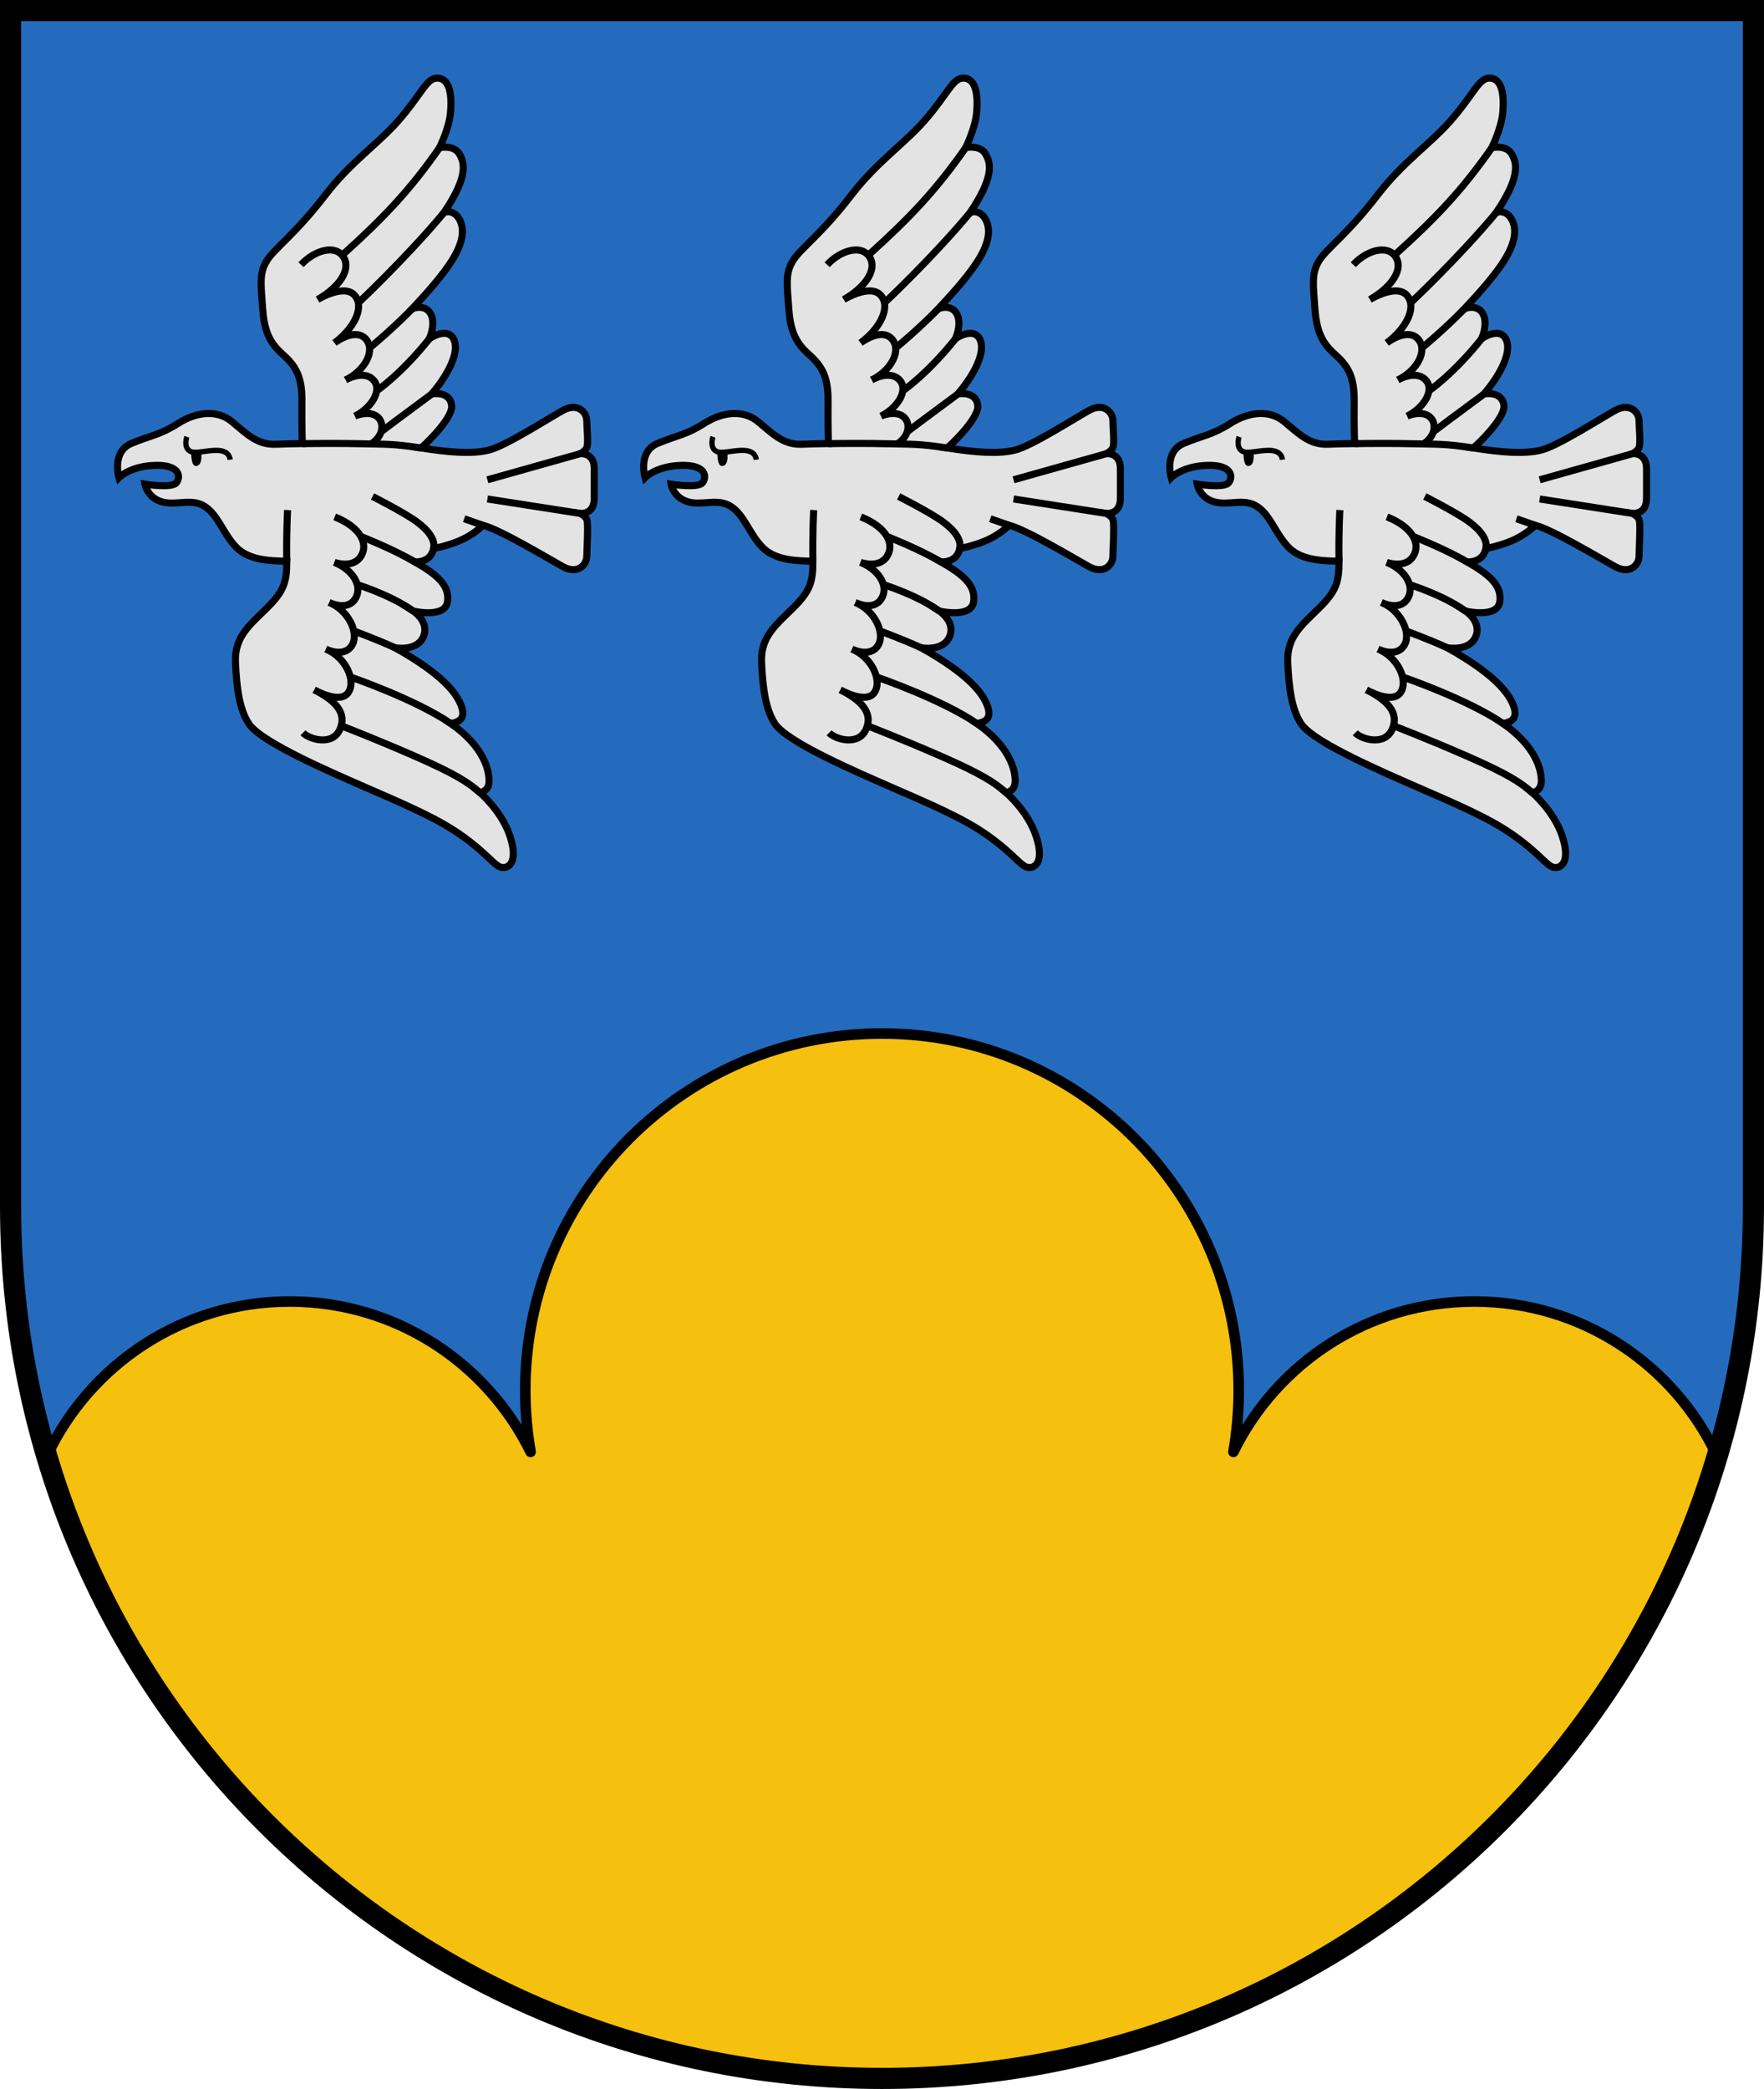
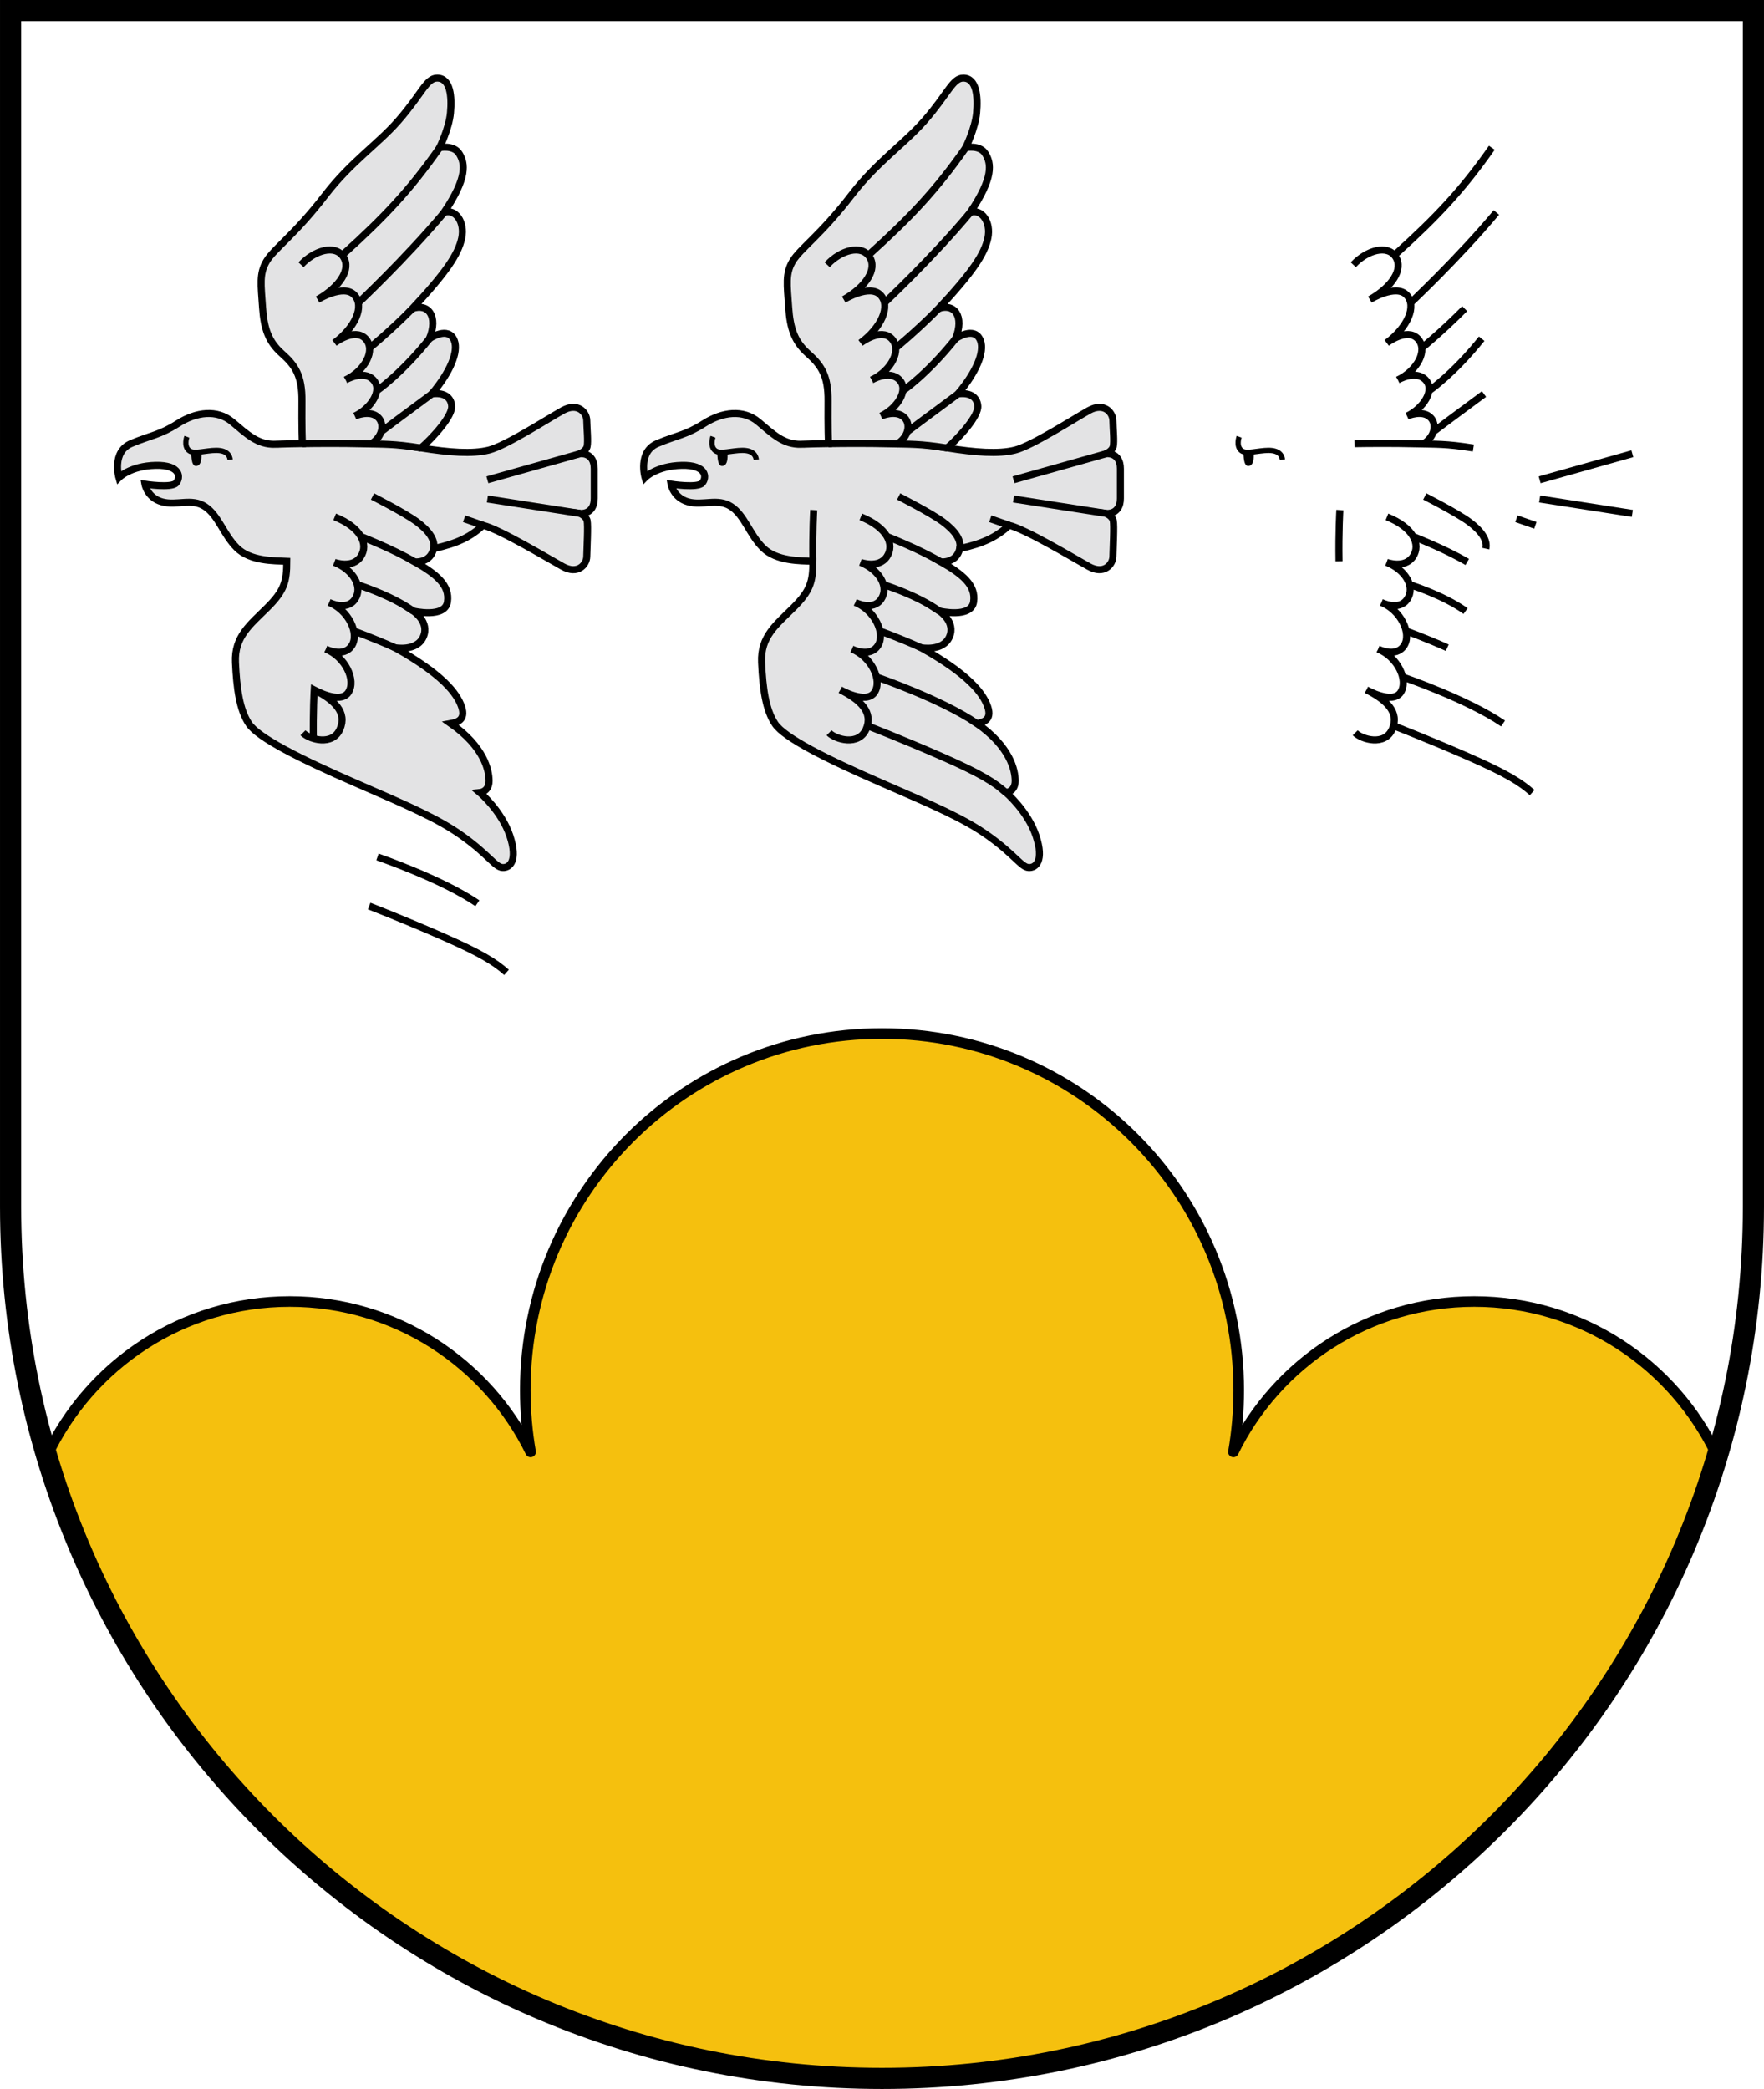
<svg xmlns="http://www.w3.org/2000/svg" xmlns:ns1="http://sodipodi.sourceforge.net/DTD/sodipodi-0.dtd" xmlns:ns2="http://www.inkscape.org/namespaces/inkscape" width="500" height="592" viewBox="0 0 132.292 156.633" version="1.1" id="svg847" ns1:docname="smiltenes.svg" ns2:version="1.0.2 (e86c870879, 2021-01-15, custom)">
  <ns1:namedview pagecolor="#ffffff" bordercolor="#666666" borderopacity="1" objecttolerance="10" gridtolerance="10" guidetolerance="10" ns2:pageopacity="0" ns2:pageshadow="2" ns2:window-width="1920" ns2:window-height="1017" id="namedview883" showgrid="false" ns2:zoom="0.79460829" ns2:cx="479.94155" ns2:cy="178.37455" ns2:window-x="-8" ns2:window-y="-4" ns2:window-maximized="1" ns2:current-layer="svg847" ns2:snap-smooth-nodes="true" />
  <defs id="defs841" />
-   <path id="path1804" style="fill:#246bbd;fill-opacity:1;stroke:none;stroke-width:1.587;stroke-linejoin:miter;stroke-miterlimit:10;stroke-dasharray:none" d="M 131.498,0.794 V 90.487 c 0,36.093 -29.259,65.352 -65.352,65.352 -36.093,0 -65.352,-29.259 -65.352,-65.352 V 0.794 Z" ns1:nodetypes="cssscc" />
  <path id="path1558" style="opacity:1;fill:#f5c00e;fill-opacity:1;stroke:none;stroke-width:0.529;stroke-linejoin:bevel;stroke-miterlimit:10;paint-order:markers stroke fill" d="m 66.146,77.494 c -14.775,0 -26.752,11.977 -26.752,26.752 0,1.575 0.137,3.118 0.398,4.618 -3.269,-6.677 -10.129,-11.277 -18.065,-11.277 -8.06,0 -15.009,4.745 -18.215,11.593 8.041,26.983 33.038,46.659 62.634,46.659 29.597,0 54.593,-19.676 62.634,-46.66 -3.206,-6.847 -10.155,-11.593 -18.215,-11.593 -7.936,3e-6 -14.796,4.599 -18.065,11.277 0.261,-1.5 0.398,-3.043 0.398,-4.618 -2e-6,-14.775 -11.977,-26.752 -26.752,-26.752 z" />
  <path id="path1573" style="opacity:1;fill:none;stroke:#000000;stroke-width:0.794;stroke-linejoin:round;stroke-miterlimit:10;stroke-dasharray:none;paint-order:markers stroke fill" d="m 128.78,109.18 c -3.206,-6.847 -10.155,-11.593 -18.215,-11.593 -7.936,3e-6 -14.796,4.599 -18.065,11.277 0.261,-1.5 0.398,-3.043 0.398,-4.618 -2e-6,-14.775 -11.977,-26.752 -26.752,-26.752 -14.775,0 -26.752,11.977 -26.752,26.752 0,1.575 0.137,3.118 0.398,4.618 -3.269,-6.677 -10.129,-11.277 -18.065,-11.277 -8.06,0 -15.009,4.745 -18.215,11.593" ns1:nodetypes="cscssscsc" />
  <path id="path844" style="fill:none;stroke:#000000;stroke-width:1.587;stroke-linejoin:miter;stroke-miterlimit:10;stroke-dasharray:none" d="M 131.498,0.794 V 90.487 c 0,36.093 -29.259,65.352 -65.352,65.352 -36.093,0 -65.352,-29.259 -65.352,-65.352 V 0.794 Z" ns1:nodetypes="cssscc" />
  <g id="g1829" transform="translate(-1.053,-1.588)">
    <g id="g1753">
      <path style="font-variation-settings:normal;opacity:1;vector-effect:none;fill:#e3e3e4;fill-opacity:1;stroke:#000000;stroke-width:0.529;stroke-linecap:butt;stroke-linejoin:miter;stroke-miterlimit:10;stroke-dasharray:none;stroke-dashoffset:0;stroke-opacity:1;stop-color:#000000;stop-opacity:1" d="m 21.706,34.9 c -1.353,0.039 -2.123,-0.749 -3.246,-1.686 -1.124,-0.936 -2.685,-0.749 -4.058,0.125 -1.374,0.874 -1.998,0.874 -3.496,1.498 -1.498,0.624 -0.936,2.56 -0.936,2.56 0,0 0.847,-0.873 2.746,-0.917 1.898,-0.044 1.898,0.927 1.545,1.324 -0.353,0.397 -2.34,0.088 -2.34,0.088 0,0 0.177,1.015 1.28,1.324 1.104,0.309 2.207,-0.309 3.223,0.353 1.015,0.662 1.369,2.075 2.384,3.09 1.015,1.015 2.781,0.971 3.752,1.015 0.001,1.53 -0.195,2.218 -1.467,3.482 -1.272,1.264 -2.469,2.158 -2.381,4.101 0.088,1.942 0.301,3.542 1.008,4.602 0.706,1.06 3.885,2.649 7.946,4.415 4.061,1.766 6.248,2.699 8.08,4.014 1.974,1.417 2.437,2.305 2.984,2.347 0.547,0.042 1.186,-0.499 0.562,-2.372 -0.624,-1.873 -2.248,-3.246 -2.248,-3.246 0,0 0.687,-0.062 0.687,-0.874 0,-0.812 -0.375,-2.56 -2.872,-4.308 0.42,-0.078 1.158,-0.229 0.812,-1.249 -0.346,-1.02 -1.436,-2.435 -4.995,-4.433 0,0 1.623,0.312 2.123,-0.812 0.499,-1.124 -0.749,-1.935 -0.749,-1.935 0,0 2.372,0.562 2.56,-0.687 0.187,-1.249 -0.812,-2.06 -2.435,-2.997 0.737,0.009 1.247,-0.324 1.394,-0.998 0.92,-0.201 1.615,-0.427 2.198,-0.708 0.582,-0.281 1.051,-0.618 1.518,-1.04 1.264,0.316 4.848,2.469 5.972,3.093 1.124,0.624 1.787,-0.136 1.8,-0.745 0.013,-0.655 0.109,-2.326 0.026,-2.703 -0.073,-0.328 -0.525,-0.54 -0.525,-0.54 0,0 1.061,0.125 1.061,-1.124 v -2.228 c 0,-1.249 -1.061,-1.124 -1.061,-1.124 0,0 0.453,-0.212 0.525,-0.54 0.084,-0.377 -0.012,-1.299 -0.026,-1.954 -0.013,-0.609 -0.676,-1.369 -1.8,-0.745 -1.124,0.624 -4.272,2.652 -5.535,2.968 -1.264,0.316 -2.992,0.174 -5.088,-0.157 0.987,-0.88 2.357,-2.411 2.293,-3.156 -0.064,-0.745 -0.704,-1.012 -1.494,-0.895 1.386,-1.642 2.008,-3.151 1.696,-3.987 -0.432,-1.16 -1.87,-0.161 -1.87,-0.161 0.679,-1.698 -0.101,-2.667 -1.276,-2.253 2.532,-2.718 3.446,-4.087 3.698,-5.291 0.252,-1.205 -0.474,-2.211 -1.321,-1.921 1.764,-2.623 1.578,-3.674 1.136,-4.397 -0.423,-0.693 -1.479,-0.456 -1.479,-0.456 0,0 0.711,-1.44 0.819,-2.607 0.112,-1.217 3.73e-4,-2.594 -0.985,-2.61 -0.816,-0.013 -1.167,1.188 -2.908,3.179 -1.557,1.781 -3.586,3.102 -5.497,5.593 -2.297,2.994 -3.842,4.014 -4.402,4.952 -0.56,0.938 -0.417,1.763 -0.3,3.478 0.109,1.588 0.443,2.563 1.451,3.455 1.009,0.892 1.52,1.679 1.502,3.552 -0.019,1.874 0.027,3.196 0.027,3.196 -1.083,0.018 -0.665,0.009 -2.018,0.048 z" id="path1745" ns1:nodetypes="sssscsscssscssssssscscscscsccscssscsscssssczcscczcscsssssssscs" />
-       <path id="path1717" style="font-variation-settings:normal;opacity:1;vector-effect:none;fill:none;fill-opacity:1;stroke:#000000;stroke-width:0.529;stroke-linecap:butt;stroke-linejoin:miter;stroke-miterlimit:10;stroke-dasharray:none;stroke-dashoffset:0;stroke-opacity:1;stop-color:#000000;stop-opacity:1" d="m 27.662,32.787 c 0,0 1.159,-0.519 1.775,0.126 0.454,0.475 0.336,1.448 -0.63,2.007 m -1.835,-4.847 c 0,0 1.332,-0.782 2.074,-0.005 0.734,0.768 -0.163,2.136 -1.384,2.72 m -1.526,-5.49 c 0,0 1.515,-1.165 2.324,-0.318 0.8,0.838 -0.017,2.391 -1.487,3.094 m -2.099,-6.027 c 0,0 1.941,-1.19 2.75,-0.343 0.8,0.838 0.054,2.453 -1.488,3.594 m -2.508,-5.861 c 1.014,-1.091 2.569,-1.538 3.179,-0.588 0.592,0.922 -0.256,2.238 -1.933,3.199 m 1.964,-3.438 c 3.025,-2.732 4.951,-4.76 7.179,-7.944 m -6.134,11.67 c 0,0 3.61,-3.382 6.477,-6.817 m -5.606,10.172 c 0,0 1.52,-1.234 3.228,-2.96 m -2.676,6.157 c 0,0 1.81,-1.225 3.952,-3.904 m -3.646,6.992 c 0,0 2.116,-1.593 3.82,-2.844 m -7.307,12.618 c 0,0 1.362,0.502 1.98,-0.427 0.611,-0.919 0.018,-2.194 -1.951,-2.981 m -0.411,6.419 c 0,0 1.318,0.678 1.935,-0.25 0.611,-0.919 -0.113,-2.185 -1.553,-2.761 m -0.632,6.507 c 0,0 1.318,0.678 1.935,-0.25 0.611,-0.919 -0.246,-2.67 -1.686,-3.246 m -1.124,6.551 c 0,0 1.942,1.12 2.56,0.192 0.611,-0.919 -0.246,-2.67 -1.686,-3.246 m -1.719,6.276 c 0.496,0.496 2.219,1.014 2.78,-0.279 0.545,-1.255 -0.417,-2.183 -1.935,-2.943 M 22.621,39.832 c 0,0 -0.099,1.631 -0.063,3.844 m 4.183,12.368 c 0,0 2.435,0.936 5.432,2.248 2.997,1.311 3.996,1.956 4.87,2.726 m -9.677,-8.657 c 0,0 4.807,1.644 7.492,3.475 M 27.491,48.864 c 0,0 1.623,0.583 3.184,1.29 m -2.809,-4.724 c 0,0 2.497,0.77 4.183,1.977 m -3.933,-5.598 c 0.125,0.062 2.31,0.895 4.058,1.915 m -3.184,-4.911 c 0,0 2.39,1.212 3.312,1.891 0.922,0.679 1.412,1.378 1.266,2.022 m 4.037,-3.725 6.951,1.082 m -6.951,-2.519 6.951,-1.956 m -8.694,4.875 1.422,0.495 m -4.651,-5.797 c -2.096,-0.331 -2.746,-0.277 -4.351,-0.318 -1.605,-0.041 -3.475,-0.028 -4.558,-0.01" />
+       <path id="path1717" style="font-variation-settings:normal;opacity:1;vector-effect:none;fill:none;fill-opacity:1;stroke:#000000;stroke-width:0.529;stroke-linecap:butt;stroke-linejoin:miter;stroke-miterlimit:10;stroke-dasharray:none;stroke-dashoffset:0;stroke-opacity:1;stop-color:#000000;stop-opacity:1" d="m 27.662,32.787 c 0,0 1.159,-0.519 1.775,0.126 0.454,0.475 0.336,1.448 -0.63,2.007 m -1.835,-4.847 c 0,0 1.332,-0.782 2.074,-0.005 0.734,0.768 -0.163,2.136 -1.384,2.72 m -1.526,-5.49 c 0,0 1.515,-1.165 2.324,-0.318 0.8,0.838 -0.017,2.391 -1.487,3.094 m -2.099,-6.027 c 0,0 1.941,-1.19 2.75,-0.343 0.8,0.838 0.054,2.453 -1.488,3.594 m -2.508,-5.861 c 1.014,-1.091 2.569,-1.538 3.179,-0.588 0.592,0.922 -0.256,2.238 -1.933,3.199 m 1.964,-3.438 c 3.025,-2.732 4.951,-4.76 7.179,-7.944 m -6.134,11.67 c 0,0 3.61,-3.382 6.477,-6.817 m -5.606,10.172 c 0,0 1.52,-1.234 3.228,-2.96 m -2.676,6.157 c 0,0 1.81,-1.225 3.952,-3.904 m -3.646,6.992 c 0,0 2.116,-1.593 3.82,-2.844 m -7.307,12.618 c 0,0 1.362,0.502 1.98,-0.427 0.611,-0.919 0.018,-2.194 -1.951,-2.981 m -0.411,6.419 c 0,0 1.318,0.678 1.935,-0.25 0.611,-0.919 -0.113,-2.185 -1.553,-2.761 m -0.632,6.507 c 0,0 1.318,0.678 1.935,-0.25 0.611,-0.919 -0.246,-2.67 -1.686,-3.246 m -1.124,6.551 c 0,0 1.942,1.12 2.56,0.192 0.611,-0.919 -0.246,-2.67 -1.686,-3.246 m -1.719,6.276 c 0.496,0.496 2.219,1.014 2.78,-0.279 0.545,-1.255 -0.417,-2.183 -1.935,-2.943 c 0,0 -0.099,1.631 -0.063,3.844 m 4.183,12.368 c 0,0 2.435,0.936 5.432,2.248 2.997,1.311 3.996,1.956 4.87,2.726 m -9.677,-8.657 c 0,0 4.807,1.644 7.492,3.475 M 27.491,48.864 c 0,0 1.623,0.583 3.184,1.29 m -2.809,-4.724 c 0,0 2.497,0.77 4.183,1.977 m -3.933,-5.598 c 0.125,0.062 2.31,0.895 4.058,1.915 m -3.184,-4.911 c 0,0 2.39,1.212 3.312,1.891 0.922,0.679 1.412,1.378 1.266,2.022 m 4.037,-3.725 6.951,1.082 m -6.951,-2.519 6.951,-1.956 m -8.694,4.875 1.422,0.495 m -4.651,-5.797 c -2.096,-0.331 -2.746,-0.277 -4.351,-0.318 -1.605,-0.041 -3.475,-0.028 -4.558,-0.01" />
      <path style="font-variation-settings:normal;opacity:1;vector-effect:none;fill:none;fill-opacity:1;stroke:#000000;stroke-width:0.397;stroke-linecap:butt;stroke-linejoin:miter;stroke-miterlimit:10;stroke-dasharray:none;stroke-dashoffset:0;stroke-opacity:1;stop-color:#000000;stop-opacity:1" d="m 15.067,34.338 c 0,0 -0.237,0.649 0.125,0.999 0.316,0.305 0.914,0.107 1.779,0.031 0.876,-0.077 1.28,0.187 1.342,0.687 M 15.581,35.511 c 0,0 0.028,0.847 0.183,0.824 0.156,-0.024 0.216,-0.278 0.201,-0.842" id="path1747" ns1:nodetypes="csscczc" />
    </g>
    <g id="g1761" transform="translate(39.457)">
      <path style="font-variation-settings:normal;opacity:1;vector-effect:none;fill:#e3e3e4;fill-opacity:1;stroke:#000000;stroke-width:0.529;stroke-linecap:butt;stroke-linejoin:miter;stroke-miterlimit:10;stroke-dasharray:none;stroke-dashoffset:0;stroke-opacity:1;stop-color:#000000;stop-opacity:1" d="m 21.706,34.9 c -1.353,0.039 -2.123,-0.749 -3.246,-1.686 -1.124,-0.936 -2.685,-0.749 -4.058,0.125 -1.374,0.874 -1.998,0.874 -3.496,1.498 -1.498,0.624 -0.936,2.56 -0.936,2.56 0,0 0.847,-0.873 2.746,-0.917 1.898,-0.044 1.898,0.927 1.545,1.324 -0.353,0.397 -2.34,0.088 -2.34,0.088 0,0 0.177,1.015 1.28,1.324 1.104,0.309 2.207,-0.309 3.223,0.353 1.015,0.662 1.369,2.075 2.384,3.09 1.015,1.015 2.781,0.971 3.752,1.015 0.001,1.53 -0.195,2.218 -1.467,3.482 -1.272,1.264 -2.469,2.158 -2.381,4.101 0.088,1.942 0.301,3.542 1.008,4.602 0.706,1.06 3.885,2.649 7.946,4.415 4.061,1.766 6.248,2.699 8.08,4.014 1.974,1.417 2.437,2.305 2.984,2.347 0.547,0.042 1.186,-0.499 0.562,-2.372 -0.624,-1.873 -2.248,-3.246 -2.248,-3.246 0,0 0.687,-0.062 0.687,-0.874 0,-0.812 -0.375,-2.56 -2.872,-4.308 0.42,-0.078 1.158,-0.229 0.812,-1.249 -0.346,-1.02 -1.436,-2.435 -4.995,-4.433 0,0 1.623,0.312 2.123,-0.812 0.499,-1.124 -0.749,-1.935 -0.749,-1.935 0,0 2.372,0.562 2.56,-0.687 0.187,-1.249 -0.812,-2.06 -2.435,-2.997 0.737,0.009 1.247,-0.324 1.394,-0.998 0.92,-0.201 1.615,-0.427 2.198,-0.708 0.582,-0.281 1.051,-0.618 1.518,-1.04 1.264,0.316 4.848,2.469 5.972,3.093 1.124,0.624 1.787,-0.136 1.8,-0.745 0.013,-0.655 0.109,-2.326 0.026,-2.703 -0.073,-0.328 -0.525,-0.54 -0.525,-0.54 0,0 1.061,0.125 1.061,-1.124 v -2.228 c 0,-1.249 -1.061,-1.124 -1.061,-1.124 0,0 0.453,-0.212 0.525,-0.54 0.084,-0.377 -0.012,-1.299 -0.026,-1.954 -0.013,-0.609 -0.676,-1.369 -1.8,-0.745 -1.124,0.624 -4.272,2.652 -5.535,2.968 -1.264,0.316 -2.992,0.174 -5.088,-0.157 0.987,-0.88 2.357,-2.411 2.293,-3.156 -0.064,-0.745 -0.704,-1.012 -1.494,-0.895 1.386,-1.642 2.008,-3.151 1.696,-3.987 -0.432,-1.16 -1.87,-0.161 -1.87,-0.161 0.679,-1.698 -0.101,-2.667 -1.276,-2.253 2.532,-2.718 3.446,-4.087 3.698,-5.291 0.252,-1.205 -0.474,-2.211 -1.321,-1.921 1.764,-2.623 1.578,-3.674 1.136,-4.397 -0.423,-0.693 -1.479,-0.456 -1.479,-0.456 0,0 0.711,-1.44 0.819,-2.607 0.112,-1.217 3.73e-4,-2.594 -0.985,-2.61 -0.816,-0.013 -1.167,1.188 -2.908,3.179 -1.557,1.781 -3.586,3.102 -5.497,5.593 -2.297,2.994 -3.842,4.014 -4.402,4.952 -0.56,0.938 -0.417,1.763 -0.3,3.478 0.109,1.588 0.443,2.563 1.451,3.455 1.009,0.892 1.52,1.679 1.502,3.552 -0.019,1.874 0.027,3.196 0.027,3.196 -1.083,0.018 -0.665,0.009 -2.018,0.048 z" id="path1755" ns1:nodetypes="sssscsscssscssssssscscscscsccscssscsscssssczcscczcscsssssssscs" />
      <path id="path1757" style="font-variation-settings:normal;opacity:1;vector-effect:none;fill:none;fill-opacity:1;stroke:#000000;stroke-width:0.529;stroke-linecap:butt;stroke-linejoin:miter;stroke-miterlimit:10;stroke-dasharray:none;stroke-dashoffset:0;stroke-opacity:1;stop-color:#000000;stop-opacity:1" d="m 27.662,32.787 c 0,0 1.159,-0.519 1.775,0.126 0.454,0.475 0.336,1.448 -0.63,2.007 m -1.835,-4.847 c 0,0 1.332,-0.782 2.074,-0.005 0.734,0.768 -0.163,2.136 -1.384,2.72 m -1.526,-5.49 c 0,0 1.515,-1.165 2.324,-0.318 0.8,0.838 -0.017,2.391 -1.487,3.094 m -2.099,-6.027 c 0,0 1.941,-1.19 2.75,-0.343 0.8,0.838 0.054,2.453 -1.488,3.594 m -2.508,-5.861 c 1.014,-1.091 2.569,-1.538 3.179,-0.588 0.592,0.922 -0.256,2.238 -1.933,3.199 m 1.964,-3.438 c 3.025,-2.732 4.951,-4.76 7.179,-7.944 m -6.134,11.67 c 0,0 3.61,-3.382 6.477,-6.817 m -5.606,10.172 c 0,0 1.52,-1.234 3.228,-2.96 m -2.676,6.157 c 0,0 1.81,-1.225 3.952,-3.904 m -3.646,6.992 c 0,0 2.116,-1.593 3.82,-2.844 m -7.307,12.618 c 0,0 1.362,0.502 1.98,-0.427 0.611,-0.919 0.018,-2.194 -1.951,-2.981 m -0.411,6.419 c 0,0 1.318,0.678 1.935,-0.25 0.611,-0.919 -0.113,-2.185 -1.553,-2.761 m -0.632,6.507 c 0,0 1.318,0.678 1.935,-0.25 0.611,-0.919 -0.246,-2.67 -1.686,-3.246 m -1.124,6.551 c 0,0 1.942,1.12 2.56,0.192 0.611,-0.919 -0.246,-2.67 -1.686,-3.246 m -1.719,6.276 c 0.496,0.496 2.219,1.014 2.78,-0.279 0.545,-1.255 -0.417,-2.183 -1.935,-2.943 M 22.621,39.832 c 0,0 -0.099,1.631 -0.063,3.844 m 4.183,12.368 c 0,0 2.435,0.936 5.432,2.248 2.997,1.311 3.996,1.956 4.87,2.726 m -9.677,-8.657 c 0,0 4.807,1.644 7.492,3.475 M 27.491,48.864 c 0,0 1.623,0.583 3.184,1.29 m -2.809,-4.724 c 0,0 2.497,0.77 4.183,1.977 m -3.933,-5.598 c 0.125,0.062 2.31,0.895 4.058,1.915 m -3.184,-4.911 c 0,0 2.39,1.212 3.312,1.891 0.922,0.679 1.412,1.378 1.266,2.022 m 4.037,-3.725 6.951,1.082 m -6.951,-2.519 6.951,-1.956 m -8.694,4.875 1.422,0.495 m -4.651,-5.797 c -2.096,-0.331 -2.746,-0.277 -4.351,-0.318 -1.605,-0.041 -3.475,-0.028 -4.558,-0.01" />
      <path style="font-variation-settings:normal;opacity:1;vector-effect:none;fill:none;fill-opacity:1;stroke:#000000;stroke-width:0.397;stroke-linecap:butt;stroke-linejoin:miter;stroke-miterlimit:10;stroke-dasharray:none;stroke-dashoffset:0;stroke-opacity:1;stop-color:#000000;stop-opacity:1" d="m 15.067,34.338 c 0,0 -0.237,0.649 0.125,0.999 0.316,0.305 0.914,0.107 1.779,0.031 0.876,-0.077 1.28,0.187 1.342,0.687 M 15.581,35.511 c 0,0 0.028,0.847 0.183,0.824 0.156,-0.024 0.216,-0.278 0.201,-0.842" id="path1759" ns1:nodetypes="csscczc" />
    </g>
    <g id="g1777" transform="translate(78.915)">
-       <path style="font-variation-settings:normal;opacity:1;vector-effect:none;fill:#e3e3e4;fill-opacity:1;stroke:#000000;stroke-width:0.529;stroke-linecap:butt;stroke-linejoin:miter;stroke-miterlimit:10;stroke-dasharray:none;stroke-dashoffset:0;stroke-opacity:1;stop-color:#000000;stop-opacity:1" d="m 21.706,34.9 c -1.353,0.039 -2.123,-0.749 -3.246,-1.686 -1.124,-0.936 -2.685,-0.749 -4.058,0.125 -1.374,0.874 -1.998,0.874 -3.496,1.498 -1.498,0.624 -0.936,2.56 -0.936,2.56 0,0 0.847,-0.873 2.746,-0.917 1.898,-0.044 1.898,0.927 1.545,1.324 -0.353,0.397 -2.34,0.088 -2.34,0.088 0,0 0.177,1.015 1.28,1.324 1.104,0.309 2.207,-0.309 3.223,0.353 1.015,0.662 1.369,2.075 2.384,3.09 1.015,1.015 2.781,0.971 3.752,1.015 0.001,1.53 -0.195,2.218 -1.467,3.482 -1.272,1.264 -2.469,2.158 -2.381,4.101 0.088,1.942 0.301,3.542 1.008,4.602 0.706,1.06 3.885,2.649 7.946,4.415 4.061,1.766 6.248,2.699 8.08,4.014 1.974,1.417 2.437,2.305 2.984,2.347 0.547,0.042 1.186,-0.499 0.562,-2.372 -0.624,-1.873 -2.248,-3.246 -2.248,-3.246 0,0 0.687,-0.062 0.687,-0.874 0,-0.812 -0.375,-2.56 -2.872,-4.308 0.42,-0.078 1.158,-0.229 0.812,-1.249 -0.346,-1.02 -1.436,-2.435 -4.995,-4.433 0,0 1.623,0.312 2.123,-0.812 0.499,-1.124 -0.749,-1.935 -0.749,-1.935 0,0 2.372,0.562 2.56,-0.687 0.187,-1.249 -0.812,-2.06 -2.435,-2.997 0.737,0.009 1.247,-0.324 1.394,-0.998 0.92,-0.201 1.615,-0.427 2.198,-0.708 0.582,-0.281 1.051,-0.618 1.518,-1.04 1.264,0.316 4.848,2.469 5.972,3.093 1.124,0.624 1.787,-0.136 1.8,-0.745 0.013,-0.655 0.109,-2.326 0.026,-2.703 -0.073,-0.328 -0.525,-0.54 -0.525,-0.54 0,0 1.061,0.125 1.061,-1.124 v -2.228 c 0,-1.249 -1.061,-1.124 -1.061,-1.124 0,0 0.453,-0.212 0.525,-0.54 0.084,-0.377 -0.012,-1.299 -0.026,-1.954 -0.013,-0.609 -0.676,-1.369 -1.8,-0.745 -1.124,0.624 -4.272,2.652 -5.535,2.968 -1.264,0.316 -2.992,0.174 -5.088,-0.157 0.987,-0.88 2.357,-2.411 2.293,-3.156 -0.064,-0.745 -0.704,-1.012 -1.494,-0.895 1.386,-1.642 2.008,-3.151 1.696,-3.987 -0.432,-1.16 -1.87,-0.161 -1.87,-0.161 0.679,-1.698 -0.101,-2.667 -1.276,-2.253 2.532,-2.718 3.446,-4.087 3.698,-5.291 0.252,-1.205 -0.474,-2.211 -1.321,-1.921 1.764,-2.623 1.578,-3.674 1.136,-4.397 -0.423,-0.693 -1.479,-0.456 -1.479,-0.456 0,0 0.711,-1.44 0.819,-2.607 0.112,-1.217 3.73e-4,-2.594 -0.985,-2.61 -0.816,-0.013 -1.167,1.188 -2.908,3.179 -1.557,1.781 -3.586,3.102 -5.497,5.593 -2.297,2.994 -3.842,4.014 -4.402,4.952 -0.56,0.938 -0.417,1.763 -0.3,3.478 0.109,1.588 0.443,2.563 1.451,3.455 1.009,0.892 1.52,1.679 1.502,3.552 -0.019,1.874 0.027,3.196 0.027,3.196 -1.083,0.018 -0.665,0.009 -2.018,0.048 z" id="path1771" ns1:nodetypes="sssscsscssscssssssscscscscsccscssscsscssssczcscczcscsssssssscs" />
      <path id="path1773" style="font-variation-settings:normal;opacity:1;vector-effect:none;fill:none;fill-opacity:1;stroke:#000000;stroke-width:0.529;stroke-linecap:butt;stroke-linejoin:miter;stroke-miterlimit:10;stroke-dasharray:none;stroke-dashoffset:0;stroke-opacity:1;stop-color:#000000;stop-opacity:1" d="m 27.662,32.787 c 0,0 1.159,-0.519 1.775,0.126 0.454,0.475 0.336,1.448 -0.63,2.007 m -1.835,-4.847 c 0,0 1.332,-0.782 2.074,-0.005 0.734,0.768 -0.163,2.136 -1.384,2.72 m -1.526,-5.49 c 0,0 1.515,-1.165 2.324,-0.318 0.8,0.838 -0.017,2.391 -1.487,3.094 m -2.099,-6.027 c 0,0 1.941,-1.19 2.75,-0.343 0.8,0.838 0.054,2.453 -1.488,3.594 m -2.508,-5.861 c 1.014,-1.091 2.569,-1.538 3.179,-0.588 0.592,0.922 -0.256,2.238 -1.933,3.199 m 1.964,-3.438 c 3.025,-2.732 4.951,-4.76 7.179,-7.944 m -6.134,11.67 c 0,0 3.61,-3.382 6.477,-6.817 m -5.606,10.172 c 0,0 1.52,-1.234 3.228,-2.96 m -2.676,6.157 c 0,0 1.81,-1.225 3.952,-3.904 m -3.646,6.992 c 0,0 2.116,-1.593 3.82,-2.844 m -7.307,12.618 c 0,0 1.362,0.502 1.98,-0.427 0.611,-0.919 0.018,-2.194 -1.951,-2.981 m -0.411,6.419 c 0,0 1.318,0.678 1.935,-0.25 0.611,-0.919 -0.113,-2.185 -1.553,-2.761 m -0.632,6.507 c 0,0 1.318,0.678 1.935,-0.25 0.611,-0.919 -0.246,-2.67 -1.686,-3.246 m -1.124,6.551 c 0,0 1.942,1.12 2.56,0.192 0.611,-0.919 -0.246,-2.67 -1.686,-3.246 m -1.719,6.276 c 0.496,0.496 2.219,1.014 2.78,-0.279 0.545,-1.255 -0.417,-2.183 -1.935,-2.943 M 22.621,39.832 c 0,0 -0.099,1.631 -0.063,3.844 m 4.183,12.368 c 0,0 2.435,0.936 5.432,2.248 2.997,1.311 3.996,1.956 4.87,2.726 m -9.677,-8.657 c 0,0 4.807,1.644 7.492,3.475 M 27.491,48.864 c 0,0 1.623,0.583 3.184,1.29 m -2.809,-4.724 c 0,0 2.497,0.77 4.183,1.977 m -3.933,-5.598 c 0.125,0.062 2.31,0.895 4.058,1.915 m -3.184,-4.911 c 0,0 2.39,1.212 3.312,1.891 0.922,0.679 1.412,1.378 1.266,2.022 m 4.037,-3.725 6.951,1.082 m -6.951,-2.519 6.951,-1.956 m -8.694,4.875 1.422,0.495 m -4.651,-5.797 c -2.096,-0.331 -2.746,-0.277 -4.351,-0.318 -1.605,-0.041 -3.475,-0.028 -4.558,-0.01" />
      <path style="font-variation-settings:normal;opacity:1;vector-effect:none;fill:none;fill-opacity:1;stroke:#000000;stroke-width:0.397;stroke-linecap:butt;stroke-linejoin:miter;stroke-miterlimit:10;stroke-dasharray:none;stroke-dashoffset:0;stroke-opacity:1;stop-color:#000000;stop-opacity:1" d="m 15.067,34.338 c 0,0 -0.237,0.649 0.125,0.999 0.316,0.305 0.914,0.107 1.779,0.031 0.876,-0.077 1.28,0.187 1.342,0.687 M 15.581,35.511 c 0,0 0.028,0.847 0.183,0.824 0.156,-0.024 0.216,-0.278 0.201,-0.842" id="path1775" ns1:nodetypes="csscczc" />
    </g>
  </g>
</svg>